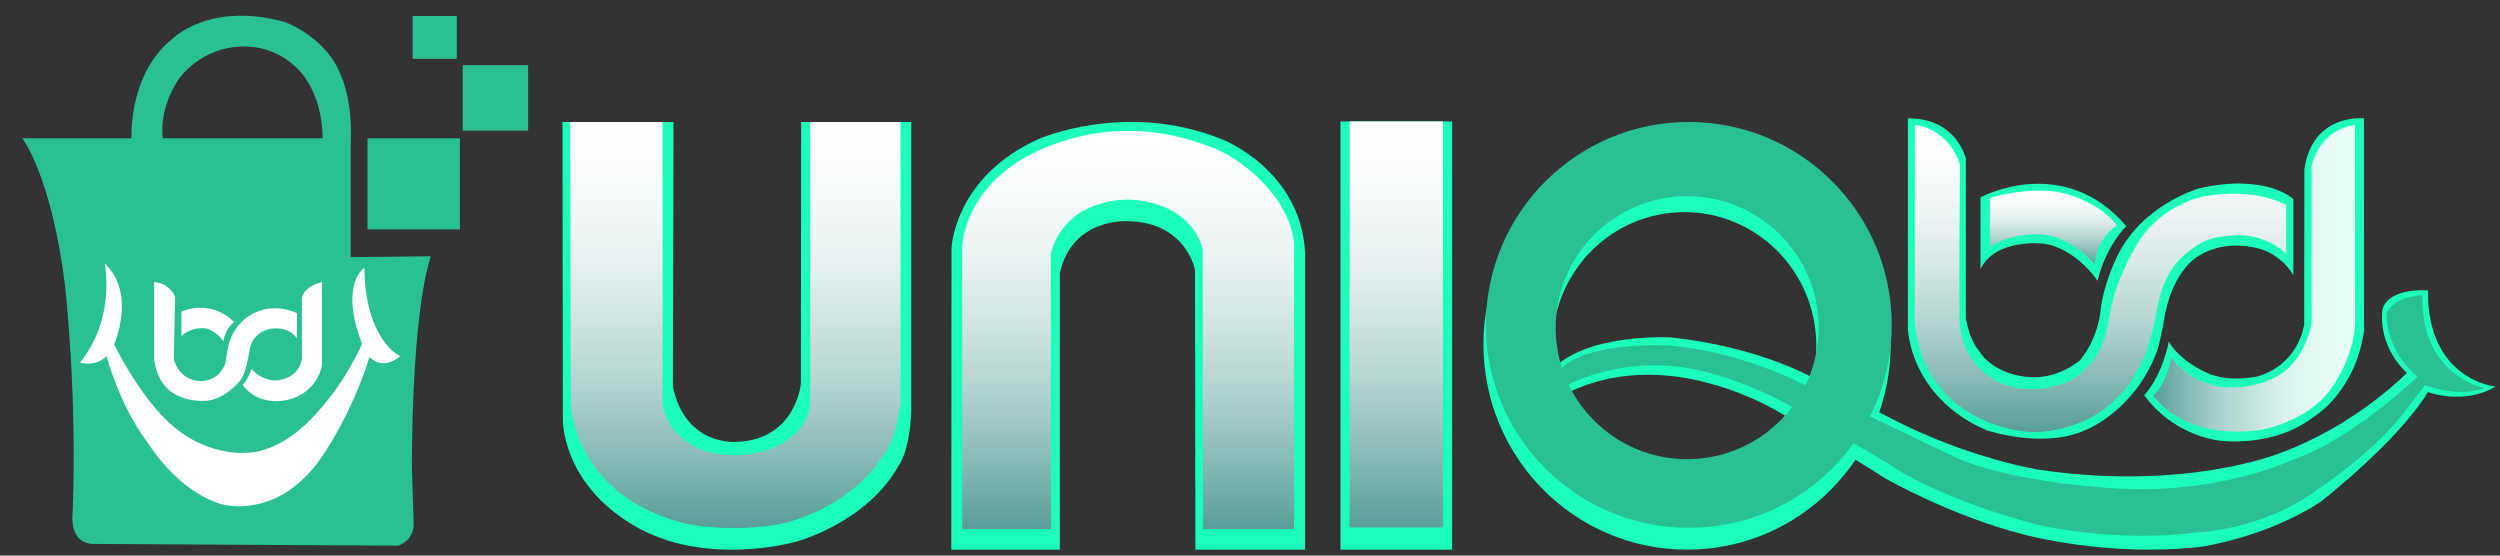
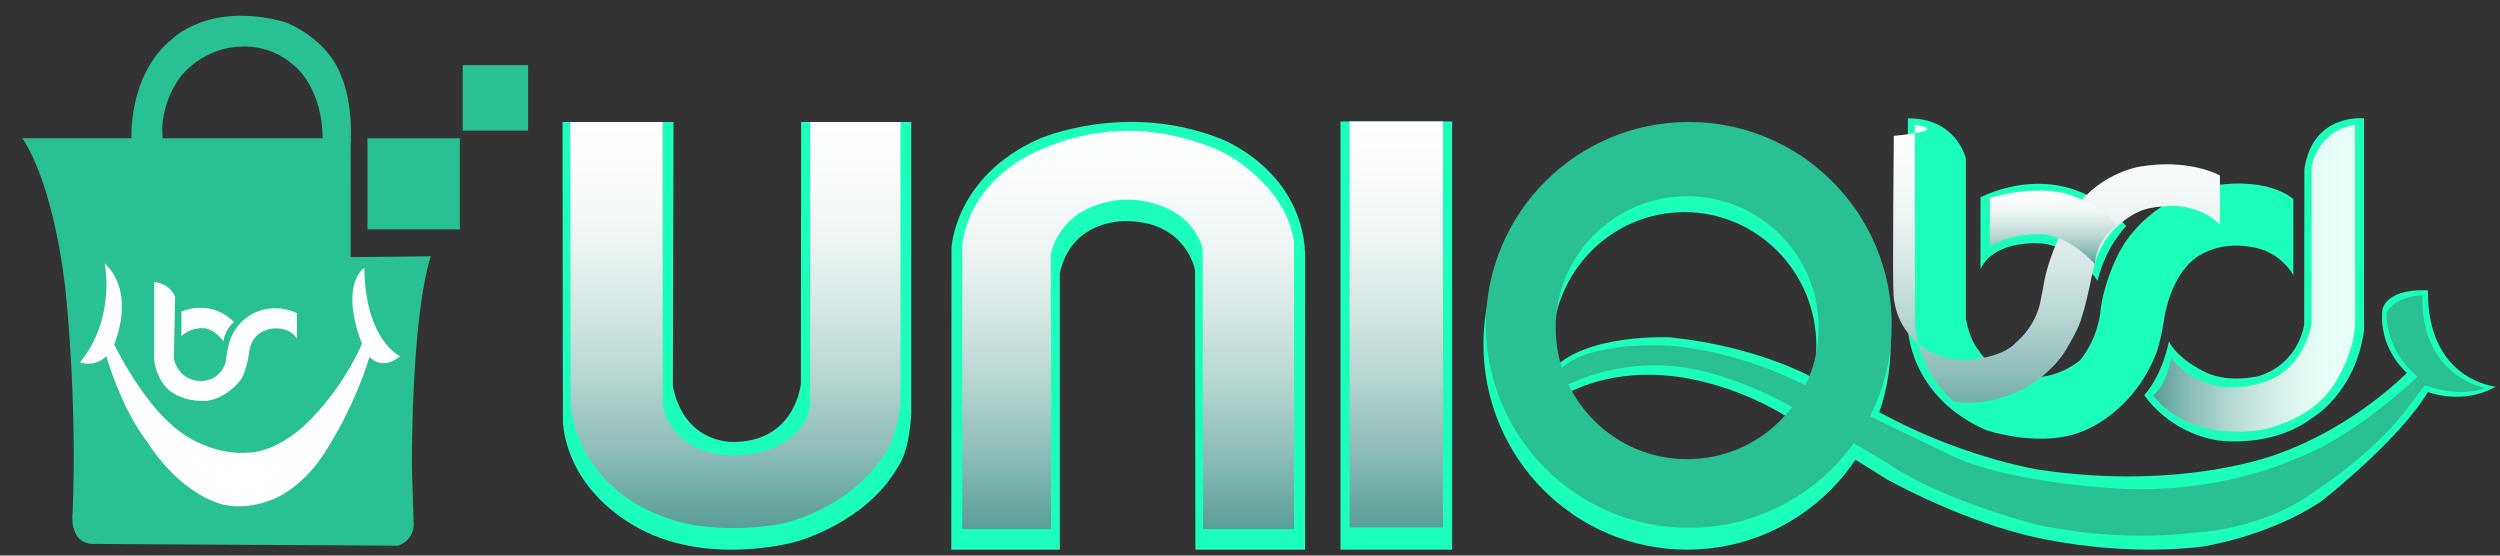
<svg xmlns="http://www.w3.org/2000/svg" id="Layer_1" x="0px" y="0px" viewBox="0 0 423 94" style="enable-background:new 0 0 423 94;" xml:space="preserve">
  <rect x="0" y="0" width="423" height="94" fill="#333333" stroke="none" />
  <style type="text/css"> .st0{fill:#29C093;} .st1{fill:#1CFFBB;} .st2{fill:url(#SVGID_1_);} .st3{fill:url(#SVGID_00000084514395826198196720000014256428558467876738_);} .st4{fill:url(#SVGID_00000095298817650954908120000010468722499459432363_);} .st5{fill:url(#SVGID_00000154416589409790441170000007764445336323239560_);} .st6{fill:url(#SVGID_00000158712129355246372470000002893663432336036243_);} .st7{fill:url(#SVGID_00000080926803513248784050000012338853157246138248_);} .st8{fill:url(#SVGID_00000146466188248231310930000006436988111577512860_);} .st9{fill:url(#SVGID_00000000922605166208399130000014147619179929716883_);} .st10{fill:#FFFFFF;} </style>
  <rect x="62.18" y="23.4" class="st0" width="15.63" height="15.41" />
  <rect x="78.29" y="11.03" class="st0" width="11.07" height="11.07" />
-   <rect x="69.81" y="2.7" class="st0" width="7.48" height="7.26" />
  <path class="st1" d="M95.18,20.64l0.06,50.23c0,0-0.36,10.62,11.81,17.93s27.58,2.87,27.58,2.87s12.07-3.16,17.48-12.98 c0,0,1.74-2.21,2.07-8.83V20.64h-18.63l-0.04,44.27c0,0-0.81,9.45-10.85,9.86c0,0-8.7,0.83-10.81-9.37l0.11-44.76H95.18z" />
  <path class="st1" d="M160.96,93L161,41.91c0,0,0.52-12.01,14.74-18.39c0,0,14.67-6.5,30.89,0c0,0,13.46,5.07,14.19,19.26V93h-18.56 l-0.06-47.3c0,0-1.41-8.05-11.31-8.28c0,0-9.52-0.68-11.57,8.84V93H160.96z" />
  <rect x="226.81" y="20.55" class="st1" width="18.89" height="72.45" />
  <path class="st1" d="M285.45,23.53c-19.03,0-34.45,15.55-34.45,34.73C251,77.45,266.42,93,285.45,93s34.45-15.55,34.45-34.74 C319.91,39.09,304.48,23.53,285.45,23.53z M284.99,81.1c-12.32,0-22.32-10.12-22.32-22.61c0-12.48,10-22.6,22.32-22.6 c12.33,0,22.33,10.12,22.33,22.6C307.32,70.98,297.33,81.1,284.99,81.1z" />
  <path class="st1" d="M322.81,20.03v35.53c0,0,0.23,11.5,13.21,17.2c0,0,9.67,3.3,16.85,0c0,0,8.09-3.07,11.96-12.98 c0,0,0.72-1.85,1.33-5.73c0,0,0.91-7.13,5.32-10.4c0,0,3.72-3.03,9.71-1.82c0,0,4.25,0.45,6.84,4.7V33.69c0,0-4.55-4.41-15.95-1.82 c0,0-9.71,2.74-13.9,11.61c0,0-2.27,4.48-2.77,9.11c0,0-0.27,4.41-3.45,8.35c0,0-3.95,3.49-9.18,2.81c0,0-5.54-0.38-8.04-4.55 c0,0-1.36-1.36-2.12-5.24V26.78C332.59,26.78,331.07,19.96,322.81,20.03z" />
  <path class="st1" d="M359.77,38.25c0,0-3.49,3.41-4.86,9.26c0,0-3.72-5.62-9.26-6.3c0,0-8.04-0.91-10.55,4.32V33.39 C335.1,33.39,349.07,25.8,359.77,38.25z" />
  <path class="st1" d="M366.98,57.75c0,0-0.98,5.54-4.17,9.11c0,0,4.03,6.3,12.52,7.67c0,0,8.96,1.36,15.86-3.79 c0,0,7.31-4.13,8.8-14.8V20.03c0,0-8.73-0.98-10.09,8.66l-0.03,26.16c0,0-0.73,6.55-7.64,8.77c0,0-4.93,1.27-8.87-0.55 C369.35,61.21,367.36,58.74,366.98,57.75z" />
  <path class="st1" d="M264.14,67.13c0,0,6.78-4.61,18-3.57c0,0,11,0.58,22.11,8.19l15,9.34c0,0,11,6.23,23.11,9.34 c0,0,14.33,3.92,30.11,2.08c0,0,11.22-1.62,20.33-7.72c0,0,13-10.15,18-18.46c0,0,6,2.3,11.44-0.92c0,0-11.56-1.04-11.44-16.27 c0,0-6.44-0.58-7.67,3.11c0,0-1.11,5.89,4.11,10.84c0,0-8.56,8.89-21.56,13.61c0,0-15.89,6.46-40.78,2.77c0,0-11.56-1.85-24.44-8.42 l-13.33-6.92c0,0-9.11-5.42-24.44-7.04c0,0-14.67-0.81-20.33,5.77L264.14,67.13z" />
  <path class="st0" d="M3.77,23.4c0,0,4.96,6.33,7.26,25.15c0,0,2.07,18.44,1.26,38.15c0,0-0.74,5.04,3.26,5.33l51.78,0.3 c0,0,2.52-0.67,2.67-3.48l-0.3-9.56c0,0-0.22-25.04,3.19-35.93l-13.56,0.15V23.4H3.77z" />
  <path class="st0" d="M29.1,6.62c0,0,6.3-6.44,19.11-2.89c0,0,7.2,2.59,9.56,9.26c0,0,1.93,3.93,1.56,11.26l-4.74,0.04 c0.22-9.52-4.89-13.26-4.89-13.26c-4-3.59-8.77-3.15-8.77-3.15c-6.54,0.08-10.27,4.96-10.27,4.96s-3.96,4.8-3.07,11.02l-5.33,0.06 C22.25,23.92,21.47,12.81,29.1,6.62z" />
  <linearGradient id="SVGID_1_" gradientUnits="userSpaceOnUse" x1="264" y1="267.693" x2="420.465" y2="267.693" gradientTransform="matrix(1 0 0 -1 0 338)">
    <stop offset="0" style="stop-color:#29C093" />
    <stop offset="1" style="stop-color:#29C093" />
  </linearGradient>
  <path class="st2" d="M265.08,65.2c0,0,7.78-4.27,18.22-3.23s21.15,7.58,21.15,7.58l14.96,8.84c0,0,7.26,5.53,25.19,10.38 c0,0,13.41,3.16,26.96,1.31c0,0,11.04-0.23,20.52-7.22c0,0,9.26-6,14.96-13.38l3.26-4.31c0,0,5.65,2.25,10.17,0.48 c0,0-10.89-1.9-10.61-15.68c0,0-4.5,0.02-6.06,2.94c0,0-0.39,6.17,5.24,10.81c0,0-10.89,10.61-21.48,14.22 c0,0-12.96,6.07-30.96,4.61c0,0-17.33-1.08-26.22-5.39l-25.93-12.46c0,0-10.15-5.3-22.07-6.23c0,0-13.64-0.89-18.38,4.03 L265.08,65.2z" />
  <linearGradient id="SVGID_00000087411353483557057830000010008253538384178819_" gradientUnits="userSpaceOnUse" x1="124.41" y1="248.65" x2="124.41" y2="317.364" gradientTransform="matrix(1 0 0 -1 0 338)">
    <stop offset="0" style="stop-color:#589E97" />
    <stop offset="0.012" style="stop-color:#5CA099" />
    <stop offset="0.191" style="stop-color:#8DBDB8" />
    <stop offset="0.368" style="stop-color:#B6D5D1" />
    <stop offset="0.54" style="stop-color:#D6E7E5" />
    <stop offset="0.706" style="stop-color:#EDF4F4" />
    <stop offset="0.862" style="stop-color:#FAFCFC" />
    <stop offset="1" style="stop-color:#FFFFFF" />
  </linearGradient>
  <path style="fill:url(#SVGID_00000087411353483557057830000010008253538384178819_);" d="M96.47,20.64l0.11,48.02 c0,0,0.78,15.47,19.56,19.95c0,0,7.28,1.67,16.11,0c0,0,11.33-2.19,17.44-11.84c0,0,1.78-2.01,2.67-8.34V20.64h-15.28v47.62 c0,0,0.15,5.23-7.15,7.87c0,0-5.37,1.99-11.19,0c0,0-5.81-2.07-6.63-7.74V20.64H96.47z" />
  <linearGradient id="SVGID_00000152241033856790780340000014098966365685626525_" gradientUnits="userSpaceOnUse" x1="190.875" y1="248.476" x2="190.875" y2="315.865" gradientTransform="matrix(1 0 0 -1 0 338)">
    <stop offset="0" style="stop-color:#589E97" />
    <stop offset="0.012" style="stop-color:#5CA099" />
    <stop offset="0.191" style="stop-color:#8DBDB8" />
    <stop offset="0.368" style="stop-color:#B6D5D1" />
    <stop offset="0.54" style="stop-color:#D6E7E5" />
    <stop offset="0.706" style="stop-color:#EDF4F4" />
    <stop offset="0.862" style="stop-color:#FAFCFC" />
    <stop offset="1" style="stop-color:#FFFFFF" />
  </linearGradient>
  <path style="fill:url(#SVGID_00000152241033856790780340000014098966365685626525_);" d="M177.84,89.52h-15.03V41.61 c0,0,0.36-10.93,13.86-16.55s24.28-1.69,28.67,0c4.39,1.69,12.67,7.82,13.61,16.04v48.42h-15.39l-0.06-47.24 c0,0-0.56-3.83-4.83-6.42c0,0-7.28-4.67-15.72,0c0,0-4,2.2-5.17,7.09L177.84,89.52z" />
  <linearGradient id="SVGID_00000043430394678449566260000016375538467496111795_" gradientUnits="userSpaceOnUse" x1="236.245" y1="248.764" x2="236.245" y2="317.454" gradientTransform="matrix(1 0 0 -1 0 338)">
    <stop offset="0" style="stop-color:#589E97" />
    <stop offset="0.012" style="stop-color:#5CA099" />
    <stop offset="0.191" style="stop-color:#8DBDB8" />
    <stop offset="0.368" style="stop-color:#B6D5D1" />
    <stop offset="0.54" style="stop-color:#D6E7E5" />
    <stop offset="0.706" style="stop-color:#EDF4F4" />
    <stop offset="0.862" style="stop-color:#FAFCFC" />
    <stop offset="1" style="stop-color:#FFFFFF" />
  </linearGradient>
  <rect x="228.36" y="20.55" style="fill:url(#SVGID_00000043430394678449566260000016375538467496111795_);" width="15.78" height="68.69" />
  <linearGradient id="SVGID_00000018935569007746608900000001194100392180569263_" gradientUnits="userSpaceOnUse" x1="355.403" y1="264.89" x2="355.403" y2="316.877" gradientTransform="matrix(1 0 0 -1 0 338)">
    <stop offset="0" style="stop-color:#589E97" />
    <stop offset="0.012" style="stop-color:#5CA099" />
    <stop offset="0.191" style="stop-color:#8DBDB8" />
    <stop offset="0.368" style="stop-color:#B6D5D1" />
    <stop offset="0.54" style="stop-color:#D6E7E5" />
    <stop offset="0.706" style="stop-color:#EDF4F4" />
    <stop offset="0.862" style="stop-color:#FAFCFC" />
    <stop offset="1" style="stop-color:#FFFFFF" />
  </linearGradient>
-   <path style="fill:url(#SVGID_00000018935569007746608900000001194100392180569263_);" d="M323.99,21.12v33.4 c0,0,0.19,7.86,6.57,13.43c0,0,4.25,3.9,11.2,4.97c6.95,1.07,12.98-2.81,12.98-2.81s4.03-2.47,6.15-6.15 c2.12-3.68,2.16-4.03,2.85-6.34c0.69-2.32,1.52-6.57,1.52-6.57s0.8-4.93,4.32-7.93c3.53-3,5.46-3.07,8.58-3.3s6.91,1.18,8.65,3.19 v-8.35c0,0-5.2-2.96-13.66-1.48c0,0-7.44,1.22-11.54,8.13s-4.67,12.14-4.67,12.14l-0.49,2.47c0,0-0.53,3.95-4.25,7.1 c0,0-1.63,2.12-7.06,2.77c0,0-4.82,0.69-8.65-2.12c-3.83-2.81-4.7-6.37-4.9-8.73s0.04-26.98,0.04-26.98S330.3,22.11,323.99,21.12z" />
+   <path style="fill:url(#SVGID_00000018935569007746608900000001194100392180569263_);" d="M323.99,21.12v33.4 c0,0,0.19,7.86,6.57,13.43c6.95,1.07,12.98-2.81,12.98-2.81s4.03-2.47,6.15-6.15 c2.12-3.68,2.16-4.03,2.85-6.34c0.69-2.32,1.52-6.57,1.52-6.57s0.8-4.93,4.32-7.93c3.53-3,5.46-3.07,8.58-3.3s6.91,1.18,8.65,3.19 v-8.35c0,0-5.2-2.96-13.66-1.48c0,0-7.44,1.22-11.54,8.13s-4.67,12.14-4.67,12.14l-0.49,2.47c0,0-0.53,3.95-4.25,7.1 c0,0-1.63,2.12-7.06,2.77c0,0-4.82,0.69-8.65-2.12c-3.83-2.81-4.7-6.37-4.9-8.73s0.04-26.98,0.04-26.98S330.3,22.11,323.99,21.12z" />
  <linearGradient id="SVGID_00000142158246488947992470000010034553143858318210_" gradientUnits="userSpaceOnUse" x1="347.435" y1="293.287" x2="347.435" y2="305.738" gradientTransform="matrix(1 0 0 -1 0 338)">
    <stop offset="0" style="stop-color:#589E97" />
    <stop offset="0.012" style="stop-color:#5CA099" />
    <stop offset="0.191" style="stop-color:#8DBDB8" />
    <stop offset="0.368" style="stop-color:#B6D5D1" />
    <stop offset="0.54" style="stop-color:#D6E7E5" />
    <stop offset="0.706" style="stop-color:#EDF4F4" />
    <stop offset="0.862" style="stop-color:#FAFCFC" />
    <stop offset="1" style="stop-color:#FFFFFF" />
  </linearGradient>
  <path style="fill:url(#SVGID_00000142158246488947992470000010034553143858318210_);" d="M336.69,33.48v8.27 c0,0,3.12-2.24,8.35-2.12c5.24,0.12,9.42,5.08,9.42,5.08s0.04-4.03,3.72-6.57c0,0-2.39-3.68-9.18-5.5 C348.99,32.65,344.32,31.36,336.69,33.48z" />
  <linearGradient id="SVGID_00000090293469389164788110000012106838420726926259_" gradientUnits="userSpaceOnUse" x1="364.308" y1="290.882" x2="398.494" y2="290.882" gradientTransform="matrix(1 0 0 -1 0 338)">
    <stop offset="0" style="stop-color:#589E97" />
    <stop offset="0.012" style="stop-color:#5CA099;stop-opacity:0.999" />
    <stop offset="0.191" style="stop-color:#8DBDB8;stop-opacity:0.981" />
    <stop offset="0.368" style="stop-color:#B6D5D1;stop-opacity:0.963" />
    <stop offset="0.54" style="stop-color:#D6E7E5;stop-opacity:0.946" />
    <stop offset="0.706" style="stop-color:#EDF4F4;stop-opacity:0.929" />
    <stop offset="0.862" style="stop-color:#FAFCFC;stop-opacity:0.914" />
    <stop offset="1" style="stop-color:#FFFFFF;stop-opacity:0.9" />
  </linearGradient>
  <path style="fill:url(#SVGID_00000090293469389164788110000012106838420726926259_);" d="M367.34,60.48c0,0-0.6,4.44-3.03,6.41 c0,0,4.93,7.75,18.25,5.84c0,0,8.16-1.36,12.1-7.33c0,0,3.57-4.79,3.83-10.78l-0.04-33.44c0,0-5.62,0.23-7.33,6.95v26.68 c0,0-0.91,5.57-5.12,8.42c0,0-3.23,2.43-8.77,2.32C377.25,65.57,371.4,65.76,367.34,60.48z" />
  <linearGradient id="SVGID_00000083770519481711728410000012323988996947233695_" gradientUnits="userSpaceOnUse" x1="285.744" y1="317.364" x2="285.744" y2="248.692" gradientTransform="matrix(1 0 0 -1 0 338)">
    <stop offset="0" style="stop-color:#29C093" />
    <stop offset="1" style="stop-color:#29C093" />
  </linearGradient>
  <path style="fill:url(#SVGID_00000083770519481711728410000012323988996947233695_);" d="M285.74,20.64 c-18.96,0-34.33,15.37-34.33,34.34c0,18.96,15.37,34.33,34.33,34.33c18.97,0,34.34-15.37,34.34-34.33 C320.08,36.01,304.71,20.64,285.74,20.64z M285.47,77.69c-12.29,0-22.25-9.95-22.25-22.24s9.96-22.25,22.25-22.25 s22.25,9.96,22.25,22.25S297.76,77.69,285.47,77.69z" />
  <path class="st10" d="M17.7,44.55c0,0,2,9.22-4.17,16.78c0,0,2.51,0.89,4.48-1.06c0,0,2.3,8.56,7.02,14.67 c0,0,4.83,8.06,12.33,10.33c0,0,3.94,1.33,9.06-0.89c0,0,4.5-1.72,8.17-7.28c0,0,4.89-6.94,7.94-16.72c0,0,2,2.5,5.17-0.11 c0,0-5.89-2.61-6.06-14.94c0,0-4.28,2.67-0.39,12.83c0,0-2.72,6.67-8.5,12.61c0,0-5,5.67-10.94,5.83c0,0-7.17,0.83-13.56-5.44 c0,0-4.39-3.89-8.94-12.89C19.31,58.27,23.14,49.66,17.7,44.55z" />
  <path class="st10" d="M26.08,47.72v13.22c0,0,0.33,2.89,2.11,4.67c0,0,1.89,2.33,6.44,2.22c0,0,3,0.11,5.97-3.39 c0,0,0.97-0.89,1.64-5.22c0,0,0.22-2.83,3.39-3.56c0,0,3.06-0.72,4.61,1.61v-4.28c0,0-3.39-1.83-7.17-0.06c0,0-3.06,1.23-4.22,4.84 c0,0-0.44,1.33-0.69,3.61c0,0-0.75,2.72-3.64,3.06c0,0-3.83,0.61-5.11-3.61l0.22-10.61C29.64,50.22,28.86,47.99,26.08,47.72z" />
  <path class="st10" d="M30.7,52.72v4.17c0,0,1.44-1.61,4.11-1.33c0,0,1.67,0.28,3,2.22c0,0,0.11-1.89,1.78-3.28 C39.58,54.49,36.2,50.55,30.7,52.72z" />
-   <path class="st10" d="M54.47,47.72v14.06c0,0-0.44,3.61-4.22,5.33c0,0-2.83,1.39-5.72,0.44c0,0-2.06-0.44-3.5-2.44 c0,0,0.94-0.67,1.5-2.73c0,0,1.22,1.72,3.83,2c0,0,2.39,0.11,3.89-1.72c0,0,0.67-0.78,0.83-2.06V50.55 C51.08,50.55,51.08,48.61,54.47,47.72z" />
</svg>